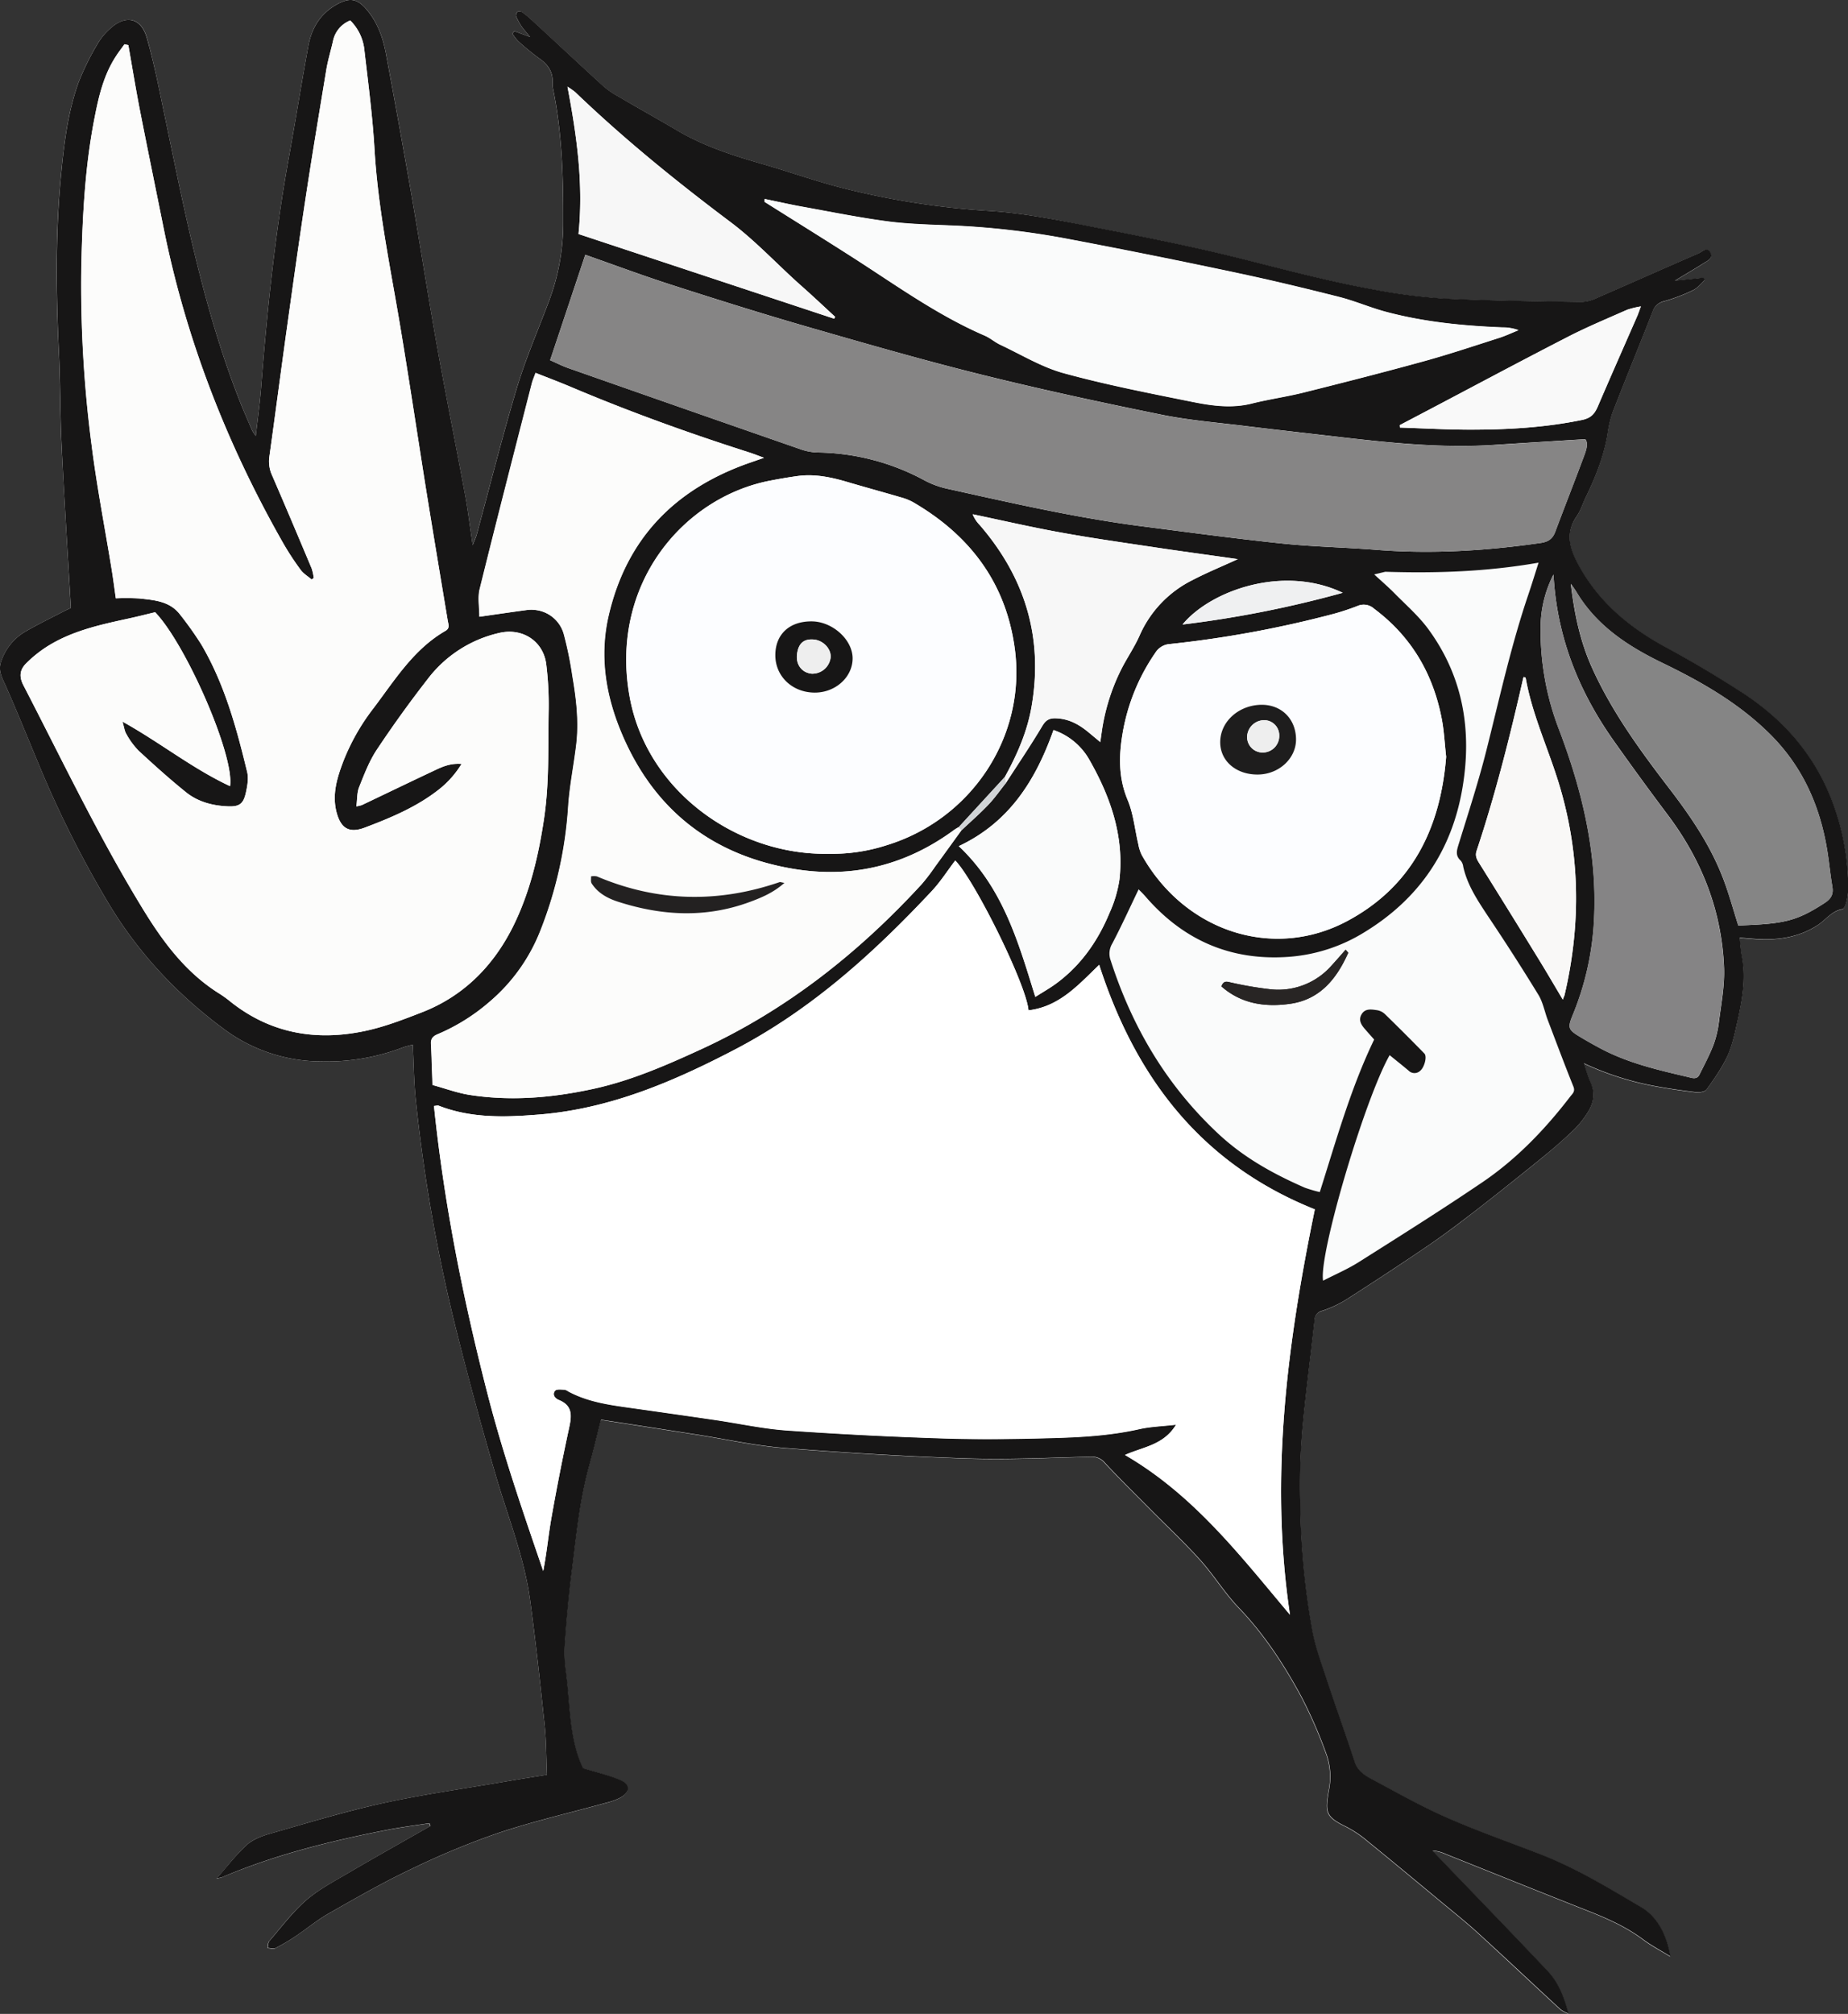
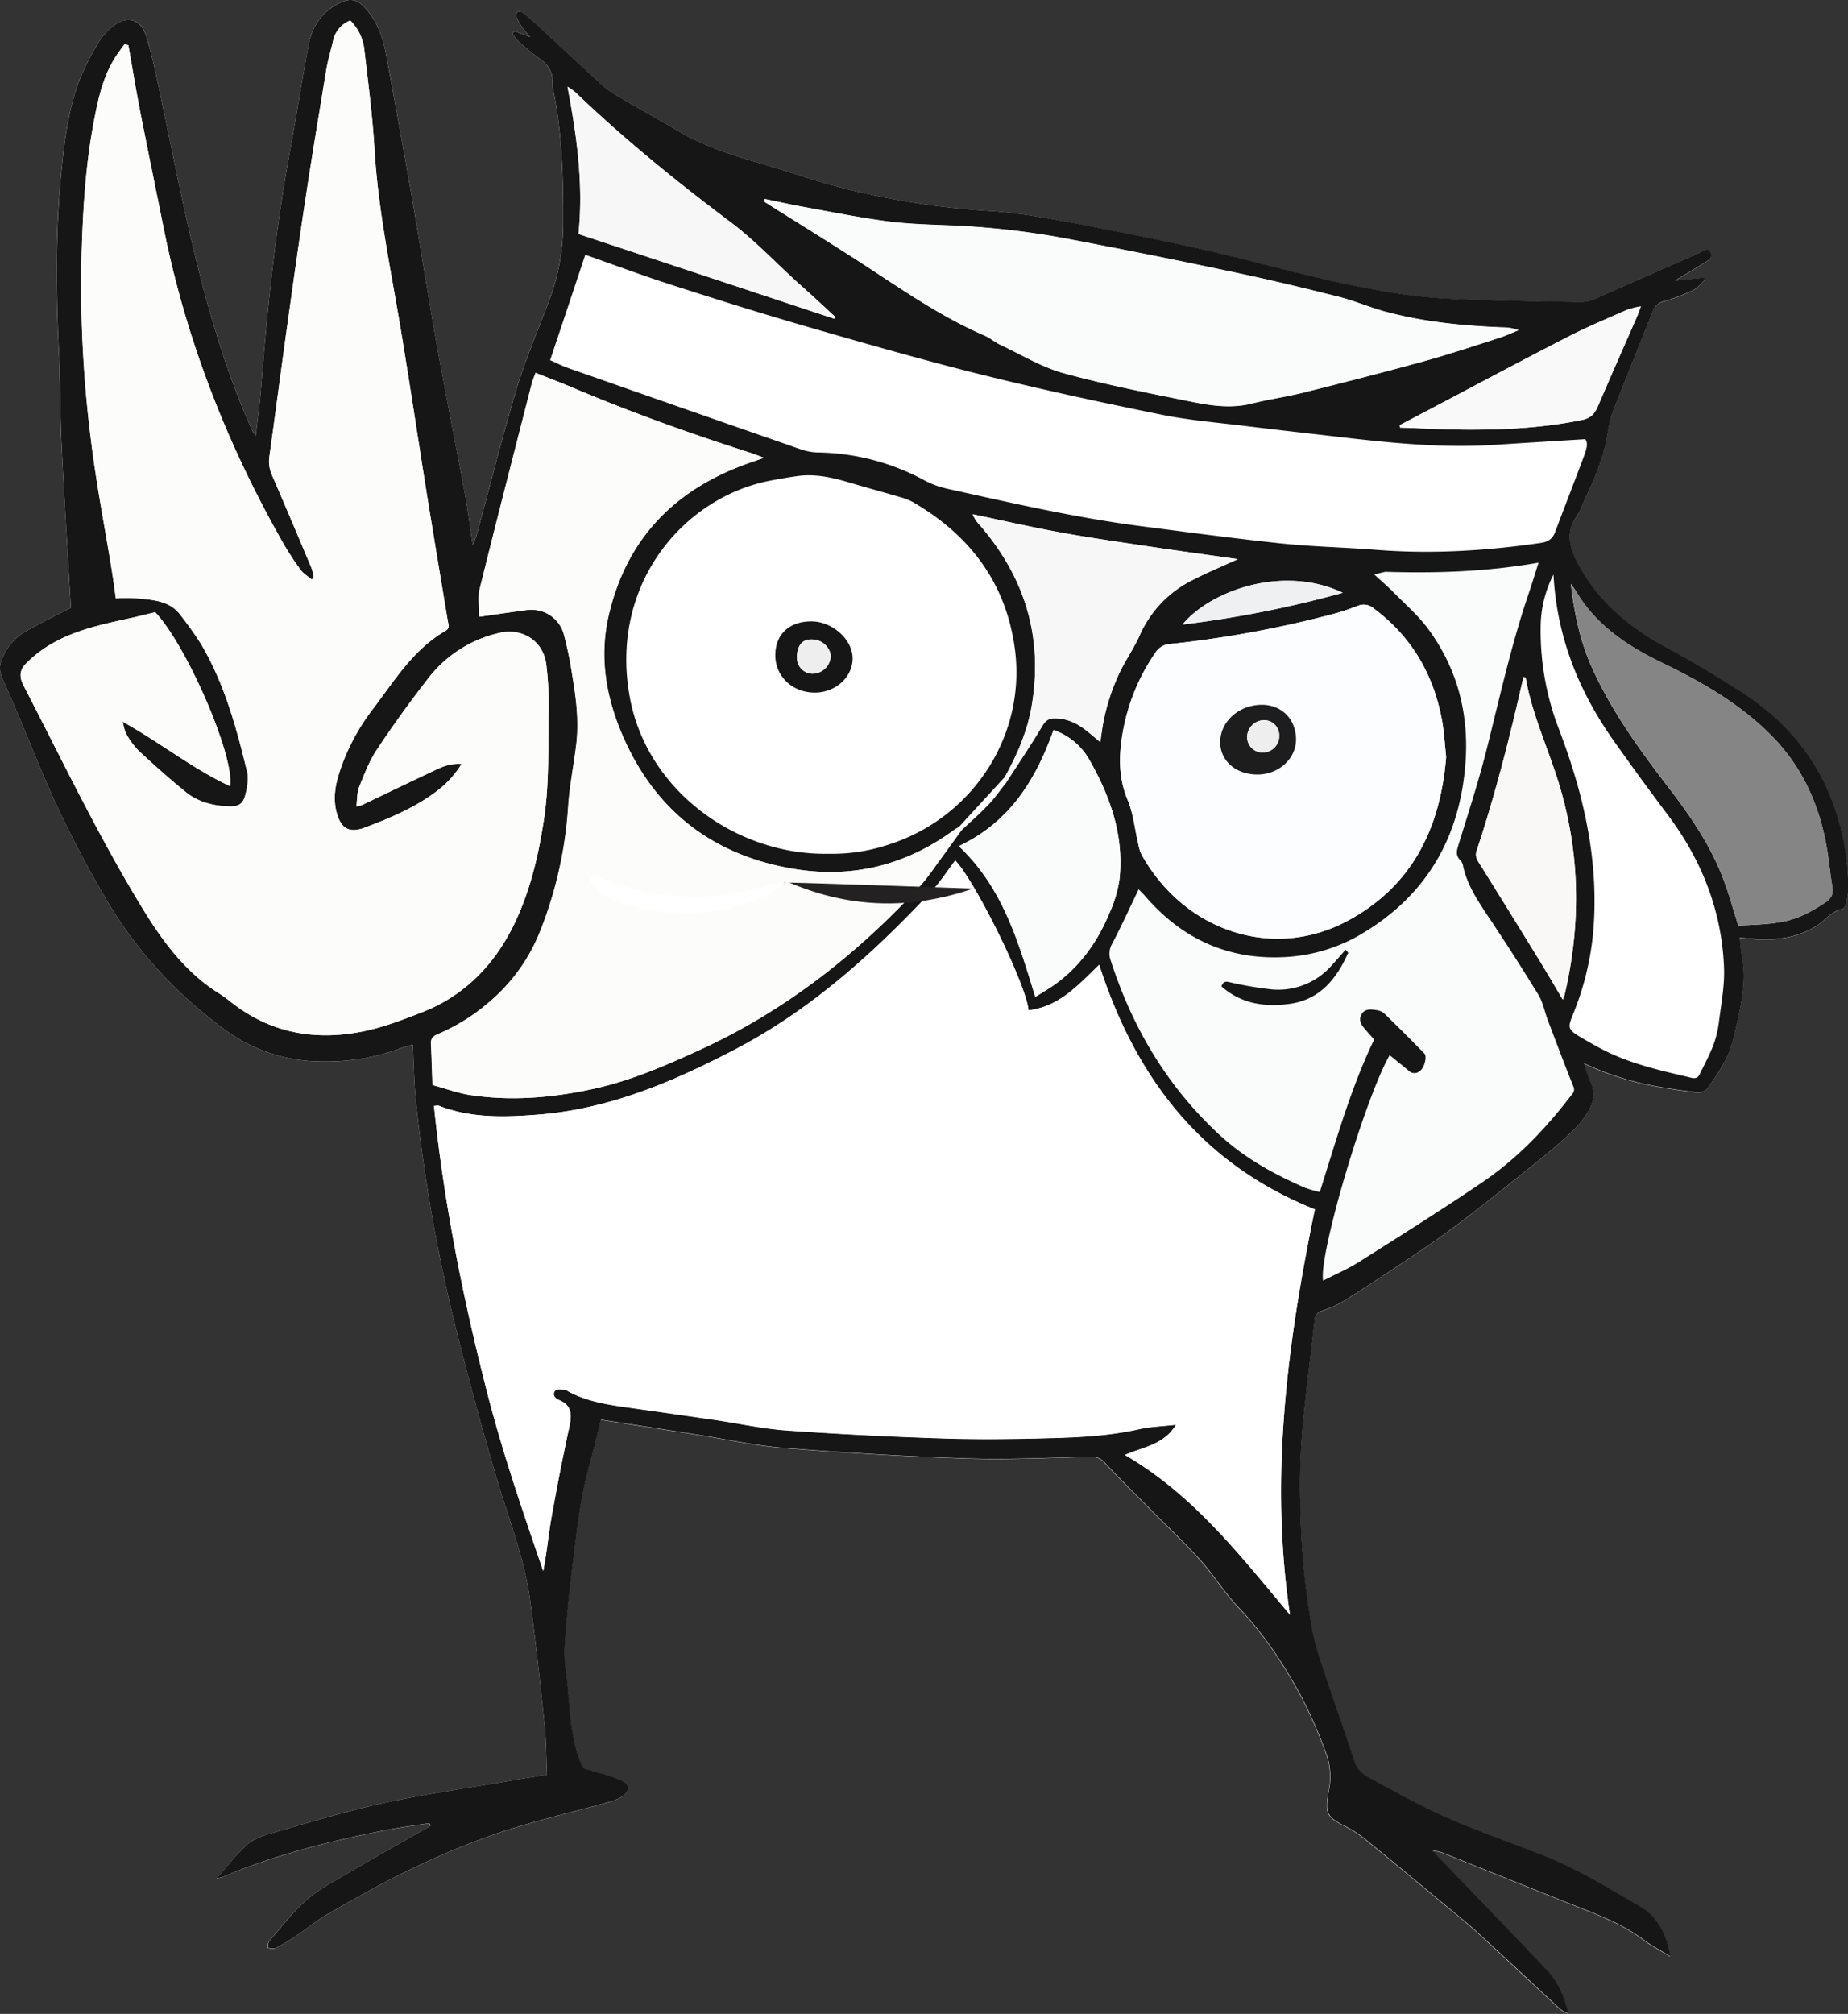
<svg xmlns="http://www.w3.org/2000/svg" viewBox="0 0 671.24 731.35">
  <rect x="0" y="0" width="671.24" height="731.35" fill="#333333" stroke="none" />
  <defs>
    <style>.cls-1{fill:#fff;}.cls-2{fill:#171616;}.cls-3{fill:#fcfcfb;}.cls-4{fill:#868585;}.cls-5{fill:#fafbfb;}.cls-6{fill:#fcfdff;}.cls-7{fill:#858485;}.cls-8{fill:#858585;}.cls-9{fill:#f7f7f7;}.cls-10{fill:#f9f8f7;}.cls-11{fill:#f9f9f9;}.cls-12{fill:#eff0f1;}.cls-13{fill:#d1d4d6;}.cls-14{fill:#232121;}.cls-15{fill:#282524;}.cls-16{fill:#1e1d1d;}.cls-17{fill:#eee;}</style>
  </defs>
  <title>2FInger-louAsset 12</title>
  <g id="Layer_2" data-name="Layer 2">
    <g id="Layer_1-2" data-name="Layer 1">
      <path class="cls-1" d="M78.65,682.14a9.11,9.11,0,0,0,1.83-.34c19.32-8.17,39.54-13.23,60.05-17.21,5.08-1,10.23-1.63,15.35-2.43l.37,1c-10.13,5.79-20.31,11.48-30.37,17.39-5.12,3-10.49,5.85-14.91,9.72-4.92,4.32-8.92,9.7-13.23,14.7-.5.57-.41,1.66-.59,2.51,1,0,2.15.43,2.92,0a72.36,72.36,0,0,0,7.29-4.32c4-2.7,7.83-5.85,12-8.25,9.7-5.51,19.39-11.09,29.45-15.87a287.81,287.81,0,0,1,32.09-13.34c12.91-4.31,26.25-7.37,39.39-11a22.46,22.46,0,0,0,4.85-1.76c3.69-2,3.81-4.85,0-6.49-4.1-1.76-8.54-2.74-13.45-4.25-5.18-10.74-4.6-23.4-6.3-35.63a46.64,46.64,0,0,1-.31-9.88c.58-8,1.24-16,2.26-23.94,1.75-13.56,2.91-27.22,6.61-40.47,1.55-5.56,2.86-11.18,4.25-16.65q17.42,2.7,34.88,5.41c10.54,1.64,21,4,31.64,4.85,22.11,1.74,44.27,3.07,66.43,3.8,14.92.5,29.89-.27,44.84-.61a6.11,6.11,0,0,1,5.22,2.18c5.35,5.77,11,11.28,16.51,16.87,6.09,6.15,12.43,12.07,18.21,18.5,4.94,5.48,8.83,11.94,13.93,17.25,9.15,9.53,16.28,20.43,22.52,31.89a168,168,0,0,1,9.41,21.56,24.61,24.61,0,0,1,.79,13c-1.36,7.85-1.2,9.47,6.31,13.11a40.94,40.94,0,0,1,7.79,5.25c8.92,7.23,17.74,14.58,26.58,21.91,4.48,3.72,9.05,7.35,13.35,11.27,10.1,9.22,20,18.61,30.11,27.89a13.22,13.22,0,0,0,2.93,1.57c-1.58-5.84-3.57-11.2-7.45-15.32-13-13.87-26.33-27.51-39.52-41.25-.84-.87-1.65-1.77-2.48-2.66a13.91,13.91,0,0,1,4.92,1.29c17.18,6.86,34.34,13.79,51.56,20.57,7,2.77,13.88,5.81,20,10.37,3,2.28,6.47,4.07,9.95,6.22-1.36-8.16-4.92-14.54-10.63-17.9-11.76-6.93-23.44-14.07-36.23-19.07-11.38-4.44-23-8.44-34.14-13.36-9.46-4.16-18.5-9.27-27.63-14.14-2.58-1.38-5-3-6.06-6.23-3.36-10.29-7-20.47-10.43-30.75-1.83-5.51-3.83-11-4.9-16.7A278,278,0,0,1,472.21,545a245.5,245.5,0,0,1,.71-25c1.19-13.47,3-26.88,4.47-40.33a3.6,3.6,0,0,1,2.86-3.61,40.21,40.21,0,0,0,8.9-4.19c10.19-6.53,20.33-13.15,30.32-20,6.22-4.26,12.22-8.87,18.18-13.5q11.54-9,22.86-18.24c3.77-3.08,7.45-6.3,11-9.67a34.67,34.67,0,0,0,5-6.21c2.25-3.46,3-7.16,1.14-11.17-1-2.19-1.61-4.57-2.4-6.86a105.86,105.86,0,0,0,24.92,8.1c5.22,1,10.5,1.76,15.78,2.39,1.27.15,3.28-.16,3.88-1,2.8-3.94,5.69-7.95,7.65-12.33,1.83-4.11,2.73-8.69,3.7-13.13,1.66-7.55,3-15.15,1.43-22.93-.41-2.1-.52-4.26-.8-6.72,1.87.15,3.38.29,4.9.4,8.32.64,16.28-.3,23.51-5,2.95-1.93,5.07-5.15,8.92-5.77.5-.08,1-1.16,1.22-1.87a21.63,21.63,0,0,0,.87-5.07,88.29,88.29,0,0,0-7.43-36.21c-6.74-15.21-17.57-26.78-31.33-35.66-8.83-5.71-17.89-11.11-27.14-16.1-13.32-7.18-24.53-16.38-31.91-29.85-3.23-5.91-5.16-11.65-.78-17.91,1.42-2,2.14-4.54,3.24-6.8,3.52-7.23,6.48-14.65,7.89-22.62a43.07,43.07,0,0,1,1.83-8.1c4.78-12.3,9.8-24.51,14.61-36.8a5.62,5.62,0,0,1,4.24-3.8,64.11,64.11,0,0,0,10.48-4c1.64-.79,2.87-2.43,4.28-3.68l-.55-.84-10.41,1.1c4.09-2.46,7.33-4.32,10.48-6.35,1.35-.88,3.6-1.8,2.49-3.85-1.26-2.32-3.08-.28-4.44.31-12.38,5.36-24.69,10.86-37.07,16.24a13.61,13.61,0,0,1-5.38,1.38c-16.69-.3-33.39-.46-50.05-1.28a202.54,202.54,0,0,1-25.67-3.32c-16.51-3-32.72-7.37-49-11.43-19.16-4.77-38.59-8.5-58-12.28C381,79.29,370.27,77.3,359.5,76.62a289.74,289.74,0,0,1-53.42-8.3c-9.86-2.51-19.48-5.95-29.26-8.77-10.72-3.09-21.29-6.5-31-12.22-7-4.15-14.15-8.13-21.19-12.25a30.8,30.8,0,0,1-5.39-3.66c-8.73-8-17.36-16-26-24a34.61,34.61,0,0,0-3.63-3A1.8,1.8,0,0,0,188,4.29a1.78,1.78,0,0,0-.56,1.6,21.25,21.25,0,0,0,2,3.68c.79,1.16,1.75,2.19,3.1,3.85l-5.74-2.11-.68.91a17.32,17.32,0,0,0,2,2.64,89.76,89.76,0,0,0,7.66,6.29c3.22,2.25,5.15,5,4.91,9a9.25,9.25,0,0,0,.23,2.34c3.29,16.14,3.7,32.48,3.63,48.88a80.24,80.24,0,0,1-5.22,28.13c-3.92,10.44-8.39,20.71-11.6,31.36-5.29,17.61-9.74,35.46-14.57,53.19-.29,1-.77,2-1.48,3.92-1-6.82-1.71-12.61-2.77-18.33-3.35-18.09-7-36.12-10.24-54.23S152.64,89.15,149.5,71q-4.49-25.8-9.31-51.53c-1.11-5.9-3.12-11.55-7.18-16.2-3.44-3.95-6.21-4.17-10.79-1.6-6,3.37-9.06,8.65-10.24,15.08-2.48,13.45-4.62,27-7.06,40.42C99.88,85,97,113,94.81,141.05c-.43,5.48-1.2,10.95-1.9,17.22a19.24,19.24,0,0,1-1.28-1.9c-1.44-3.32-2.92-6.61-4.25-10C74,112.75,67.2,77.39,59.84,42.16,57.85,32.63,56,23,53.35,13.69,51.25,6.37,45.64,5.24,40,10.42a22.5,22.5,0,0,0-4.52,5.42,97.87,97.87,0,0,0-6.88,13.88c-4.07,11.17-5.41,22.93-6.52,34.68-2,21.06-1.74,42.14-.72,63.24.55,11.32.42,22.67,1,34,1,19.63,2.22,39.24,3.37,59.15-.73.34-1.57.7-2.38,1.12-4.87,2.54-9.84,4.91-14.56,7.7A19.71,19.71,0,0,0,.46,240.13c-1.3,3.5.44,6.23,1.79,9.3,4.63,10.48,8.86,21.13,13.32,31.68A385.43,385.43,0,0,0,39,327.33C49.86,345.68,64,360.8,81,373.46a59.31,59.31,0,0,0,35.59,12,77.7,77.7,0,0,0,29.56-5c1.12-.44,2.32-.68,3.79-1.09.36,7,.39,13.59,1.09,20.13a600.77,600.77,0,0,0,14.81,84c4.54,17.81,9.29,35.58,14.5,53.21,4.37,14.75,10.14,29.14,12.22,44.48,2.05,15.11,3.69,30.28,5.28,45.44.61,5.89.57,11.84.84,17.88-5.56.9-11,1.75-16.37,2.68-14.53,2.5-29.16,4.54-43.55,7.71-13.75,3-27.27,7.17-40.83,11.05-3,.84-6.17,2.07-8.36,4.1-4,3.7-7.34,8.12-10.94,12.21l.23,0Z" />
      <path class="cls-2" d="M78.57,682.28c3.61-4.12,7-8.54,11-12.24,2.19-2,5.4-3.26,8.36-4.1,13.56-3.88,27.08-8,40.83-11.05,14.39-3.17,29-5.21,43.55-7.71,5.4-.93,10.81-1.78,16.37-2.68-.27-6-.23-12-.84-17.88-1.59-15.16-3.23-30.33-5.28-45.44-2.08-15.34-7.85-29.73-12.22-44.48-5.21-17.63-10-35.4-14.5-53.21a600.77,600.77,0,0,1-14.81-84c-.7-6.54-.73-13.16-1.09-20.13-1.47.41-2.67.65-3.79,1.09a77.7,77.7,0,0,1-29.56,5,59.31,59.31,0,0,1-35.59-12C64,360.8,49.86,345.68,39,327.33a385.43,385.43,0,0,1-23.44-46.22c-4.46-10.55-8.69-21.2-13.32-31.68-1.35-3.07-3.09-5.8-1.79-9.3A19.71,19.71,0,0,1,8.81,229.6c4.72-2.79,9.69-5.16,14.56-7.7.81-.42,1.65-.78,2.38-1.12-1.15-19.91-2.41-39.52-3.37-59.15-.56-11.32-.43-22.67-1-34-1-21.1-1.25-42.18.72-63.24,1.11-11.75,2.45-23.51,6.52-34.68a97.87,97.87,0,0,1,6.88-13.88A22.5,22.5,0,0,1,40,10.42c5.6-5.18,11.21-4,13.31,3.27C56,23,57.85,32.63,59.84,42.16,67.2,77.39,74,112.75,87.38,146.4c1.33,3.36,2.81,6.65,4.25,10a19.24,19.24,0,0,0,1.28,1.9c.7-6.27,1.47-11.74,1.9-17.22C97,113,99.88,85,104.92,57.19c2.44-13.46,4.58-27,7.06-40.42,1.18-6.43,4.26-11.71,10.24-15.08C126.8-.88,129.57-.66,133,3.29c4.06,4.65,6.07,10.3,7.18,16.2Q145,45.23,149.5,71c3.14,18.13,5.95,36.31,9.19,54.42s6.89,36.14,10.24,54.23c1.06,5.72,1.75,11.51,2.77,18.33.71-1.88,1.19-2.87,1.48-3.92,4.83-17.73,9.28-35.58,14.57-53.19,3.21-10.65,7.68-20.92,11.6-31.36a80.24,80.24,0,0,0,5.22-28.13c.07-16.4-.34-32.74-3.63-48.88a9.25,9.25,0,0,1-.23-2.34c.24-4.05-1.69-6.78-4.91-9a89.76,89.76,0,0,1-7.66-6.29,17.32,17.32,0,0,1-2-2.64l.68-.91,5.74,2.11c-1.35-1.66-2.31-2.69-3.1-3.85a21.25,21.25,0,0,1-2-3.68,1.78,1.78,0,0,1,.56-1.6,1.8,1.8,0,0,1,1.65.11,34.61,34.61,0,0,1,3.63,3c8.68,8,17.31,16.07,26,24a30.8,30.8,0,0,0,5.39,3.66c7,4.12,14.17,8.1,21.19,12.25,9.68,5.72,20.25,9.13,31,12.22,9.78,2.82,19.4,6.26,29.26,8.77a289.74,289.74,0,0,0,53.42,8.3c10.77.68,21.51,2.67,32.13,4.74,19.4,3.78,38.83,7.51,58,12.28,16.28,4.06,32.49,8.44,49,11.43a202.54,202.54,0,0,0,25.67,3.32c16.66.82,33.36,1,50.05,1.28a13.61,13.61,0,0,0,5.38-1.38c12.38-5.38,24.69-10.88,37.07-16.24,1.36-.59,3.18-2.63,4.44-.31,1.11,2.05-1.14,3-2.49,3.85-3.15,2-6.39,3.89-10.48,6.35l10.41-1.1.55.84c-1.41,1.25-2.64,2.89-4.28,3.68a64.11,64.11,0,0,1-10.48,4,5.62,5.62,0,0,0-4.24,3.8c-4.81,12.29-9.83,24.5-14.61,36.8a43.07,43.07,0,0,0-1.83,8.1c-1.41,8-4.37,15.39-7.89,22.62-1.1,2.26-1.82,4.77-3.24,6.8-4.38,6.26-2.45,12,.78,17.91,7.38,13.47,18.59,22.67,31.91,29.85,9.25,5,18.31,10.39,27.14,16.1,13.76,8.88,24.59,20.45,31.33,35.66a88.29,88.29,0,0,1,7.43,36.21,21.63,21.63,0,0,1-.87,5.07c-.18.71-.72,1.79-1.22,1.87-3.85.62-6,3.84-8.92,5.77-7.23,4.73-15.19,5.67-23.51,5-1.52-.11-3-.25-4.9-.4.28,2.46.39,4.62.8,6.72,1.53,7.78.23,15.38-1.43,22.93-1,4.44-1.87,9-3.7,13.13-2,4.38-4.85,8.39-7.65,12.33-.6.85-2.61,1.16-3.88,1-5.28-.63-10.56-1.39-15.78-2.39a105.86,105.86,0,0,1-24.92-8.1c.79,2.29,1.39,4.67,2.4,6.86,1.84,4,1.11,7.71-1.14,11.17a34.67,34.67,0,0,1-5,6.21c-3.52,3.37-7.2,6.59-11,9.67q-11.34,9.24-22.86,18.24c-6,4.63-12,9.24-18.18,13.5-10,6.84-20.13,13.46-30.32,20a40.21,40.21,0,0,1-8.9,4.19,3.6,3.6,0,0,0-2.86,3.61c-1.46,13.45-3.28,26.86-4.47,40.33a245.5,245.5,0,0,0-.71,25,278,278,0,0,0,4.43,47.41c1.07,5.68,3.07,11.19,4.9,16.7,3.4,10.28,7.07,20.46,10.43,30.75,1,3.2,3.48,4.85,6.06,6.23,9.13,4.87,18.17,10,27.63,14.14,11.17,4.92,22.76,8.92,34.14,13.36,12.79,5,24.47,12.14,36.23,19.07,5.71,3.36,9.27,9.74,10.63,17.9-3.48-2.15-6.9-3.94-9.95-6.22-6.13-4.56-13-7.6-20-10.37-17.22-6.78-34.38-13.71-51.56-20.57a13.91,13.91,0,0,0-4.92-1.29c.83.89,1.64,1.79,2.48,2.66,13.19,13.74,26.48,27.38,39.52,41.25,3.88,4.12,5.87,9.48,7.45,15.32a13.22,13.22,0,0,1-2.93-1.57c-10.06-9.28-20-18.67-30.11-27.89-4.3-3.92-8.87-7.55-13.35-11.27-8.84-7.33-17.66-14.68-26.58-21.91a40.94,40.94,0,0,0-7.79-5.25c-7.51-3.64-7.67-5.26-6.31-13.11a24.61,24.61,0,0,0-.79-13,168,168,0,0,0-9.41-21.56c-6.24-11.46-13.37-22.36-22.52-31.89-5.1-5.31-9-11.77-13.93-17.25-5.78-6.43-12.12-12.35-18.21-18.5-5.53-5.59-11.16-11.1-16.51-16.87a6.11,6.11,0,0,0-5.22-2.18c-14.95.34-29.92,1.11-44.84.61-22.16-.73-44.32-2.06-66.43-3.8-10.61-.84-21.1-3.21-31.64-4.85q-17.44-2.73-34.88-5.41c-1.39,5.47-2.7,11.09-4.25,16.65-3.7,13.25-4.86,26.91-6.61,40.47-1,8-1.68,16-2.26,23.94a46.64,46.64,0,0,0,.31,9.88c1.7,12.23,1.12,24.89,6.3,35.63,4.91,1.51,9.35,2.49,13.45,4.25,3.83,1.64,3.71,4.46,0,6.49a22.46,22.46,0,0,1-4.85,1.76c-13.14,3.64-26.48,6.7-39.39,11a287.81,287.81,0,0,0-32.09,13.34c-10.06,4.78-19.75,10.36-29.45,15.87-4.21,2.4-8,5.55-12,8.25a72.36,72.36,0,0,1-7.29,4.32c-.77.39-1.94,0-2.92,0,.18-.85.09-1.94.59-2.51,4.31-5,8.31-10.38,13.23-14.7,4.42-3.87,9.79-6.72,14.91-9.72,10.06-5.91,20.24-11.6,30.37-17.39l-.37-1c-5.12.8-10.27,1.44-15.35,2.43-20.51,4-40.73,9-60,17.21a9.11,9.11,0,0,1-1.83.34ZM365,282.13l-16.8,18.28c-.53.33-1.09.61-1.59,1-17.48,12.85-37,17.7-58.34,14.13-29.35-4.91-50.35-21.14-62.13-48.51-5.94-13.78-8.51-28.3-5.06-43.33,6.48-28.22,24.19-46.16,51.13-55.59l5.32-1.85c-2.44-.89-3.86-1.47-5.32-1.94-22-7-43.65-14.84-64.89-23.83-4.13-1.75-8.34-3.33-12.74-5.07-.59,1.61-1,2.6-1.31,3.64-6.38,25-12.83,49.91-19,74.92-.75,3-.1,6.45-.1,10,6.06-.87,11.64-1.69,17.22-2.44a11.71,11.71,0,0,1,3.24,0,12.1,12.1,0,0,1,10.32,9.17,133.21,133.21,0,0,1,3,14.75c1.39,8.24,2.4,16.54,1.42,24.9-.88,7.49-2.43,14.92-2.93,22.43a147.85,147.85,0,0,1-10.17,45.35,65,65,0,0,1-18.5,25.76,71.06,71.06,0,0,1-18.74,11.68c-1.72.72-2.52,1.6-2.43,3.45.22,5,.37,10,.55,15,4.8,1.31,9.1,2.93,13.55,3.61,15.1,2.32,30.08,1,44.95-2.23,13.74-3,26.54-8.61,39.22-14.44,30.88-14.23,57-34.91,79.9-59.82a72.4,72.4,0,0,0,4.87-6.37c3.22-4.4,6.41-8.83,9.61-13.25,3.28-3.09,6.68-6.05,9.78-9.31,2.34-2.45,4.28-5.27,6.4-7.92,4.41-6.85,9-13.6,13.15-20.59,1.32-2.21,2.58-2.95,5.1-2.84,4.7.2,8.4,2.3,11.85,5.17l4.15,3.45c.22-1.57.34-2.47.47-3.37a74.1,74.1,0,0,1,7.26-23.3c2.08-4.05,4.69-7.85,6.53-12A40.76,40.76,0,0,1,433,210.72c5.24-2.73,10.73-5,16.6-7.67-11.11-1.58-21.81-3-32.5-4.64-10.87-1.62-21.75-3.19-32.56-5.17-10.46-1.91-20.83-4.31-31.25-6.49a11.72,11.72,0,0,0,2.55,3.9c16.5,19.11,23.2,41,18.81,66.09C373.05,265.85,369.39,274.12,365,282.13ZM477.58,439.18c-41.37-16.54-65.15-48-78.33-88.8-7.58,7.29-14.44,15.18-25.68,16.52-.7-9.16-19.42-47-26.6-54.41-2.83,3.71-5.36,7.71-8.54,11.11-21.18,22.62-44,43.24-71.77,57.68-22.26,11.59-45.16,21.35-70.55,23.44-12.41,1-24.84,1.48-36.8-3.2-.36-.14-.85.05-1.68.12,3.66,35.53,10.64,70.28,19.49,104.69C182.7,528,190,549.19,197.33,570.44c1.28-6.52,1.84-13,3-19.41q2.87-16.23,6.36-32.36c1-4.45,1.47-8.23-3.75-10.33-1.33-.53-2.47-2-1.26-3.38.55-.64,2.22-.36,3.38-.36a3.25,3.25,0,0,1,1.28.58c6.9,3.76,14.5,4.88,22.13,5.95q15.63,2.21,31.24,4.47c8.7,1.27,17.35,3.19,26.1,3.81q28.25,2,56.56,2.88c12.9.42,25.83.26,38.73-.09,11-.3,22-.84,32.8-3.28,4-.91,8.24-1,13.3-1.6-4.51,7.49-12,8.08-18.54,11,25.07,14.62,42,36.74,59.9,58C461.1,536.6,467.58,487.78,477.58,439.18ZM46.62,16.39l-1.42-.32C44.12,17.57,43,19,42,20.6c-4.25,6.61-6.06,14.1-7.56,21.68C30.93,59.79,30,77.55,29.55,95.34a446.82,446.82,0,0,0,3.72,66.42c1.91,15.12,4.85,30.11,7.29,45.16.57,3.51,1,7,1.5,10.37a83.44,83.44,0,0,1,8.58.05c5.45.6,11.11,1,14.82,5.94A125.16,125.16,0,0,1,73.08,234c8.48,14.39,12.81,30.33,16.69,46.39.56,2.31.06,5-.47,7.42-.91,4.19-2.43,5.2-6.61,5-5.46-.24-10.7-1.62-15-5-6-4.81-11.74-10-17.39-15.22a28,28,0,0,1-4.44-6.06c-.65-1.06-.78-2.44-1.39-4.49,13.82,7.69,25.43,17.08,39.06,23.44,1.72-11-16-51.54-27.2-63.16-3.45.82-6.92,1.72-10.43,2.46C35.78,227,25.66,229.28,16.78,235a45.12,45.12,0,0,0-7.25,5.91c-2.28,2.24-2.72,4.69-1,8,14.16,27.35,27.4,55.17,43.55,81.47,7.42,12.09,15.72,23.15,28,30.7a42.68,42.68,0,0,1,3.8,2.8c14.45,11.42,30.91,14.24,48.51,10.56,7.15-1.49,14.1-4.18,20.94-6.84,15.23-5.93,26-17,33.13-31.34,6.08-12.31,9.25-25.85,11.21-39.29,1.9-13,1.38-26.36,1.64-39.57a120.88,120.88,0,0,0-.87-16c-1-8.57-8.68-13.51-17.08-11.55a45.18,45.18,0,0,0-26,16.75q-9.69,12.47-18.47,25.64c-2.75,4.13-4.57,8.94-6.43,13.59-.81,2-.67,4.47-1,7a12.93,12.93,0,0,0,2-.47c8.78-4.18,17.54-8.42,26.34-12.56,2.86-1.35,5.79-2.7,9.85-2.37a34.78,34.78,0,0,1-8,9.1c-8.12,6.45-17.52,10.4-27.08,14-5.6,2.13-8.65.43-10.24-5.27-1.8-6.46,0-12.46,2.23-18.39a77.67,77.67,0,0,1,11.1-19.66c7.76-10.25,14.56-21.43,26.16-28.12,1.68-1,1.06-2.31.82-3.7-2.76-16.59-5.54-33.18-8.21-49.79-3-18.94-5.85-37.92-9-56.83-3.57-21.4-8.08-42.64-9.38-64.4-.71-12.07-2.29-24.09-3.68-36.11a17.59,17.59,0,0,0-5.14-10.83A10.19,10.19,0,0,0,121,14.77c-.78,3.52-1.87,7-2.46,10.55C116,40.67,113.42,56,111.08,71.43c-2.44,16-4.69,32.06-6.92,48.1C102,135,100,150.4,97.84,165.82a12.06,12.06,0,0,0,1,6.79c4.87,11.24,9.63,22.52,14.37,33.8a18.86,18.86,0,0,1,.76,3.46l-.77.55c-1.37-1.16-3-2.11-4-3.51a99.89,99.89,0,0,1-6.44-9.86C82.41,161.26,67.6,123.36,59.46,82.94c-2.88-14.33-5.84-28.65-8.65-43C49.28,32.12,48,24.24,46.62,16.39Zm153.2,114.42c2.1.92,4.33,2.07,6.67,2.89q42,14.75,84.12,29.39a20.59,20.59,0,0,0,6.43,1.23,83.63,83.63,0,0,1,38.87,10.19,32.21,32.21,0,0,0,7.9,2.92c23.47,5.19,46.91,10.59,70.78,13.67,17,2.19,34,4.49,51,6.27,11.41,1.19,22.93,1.4,34.37,2.31,20,1.58,39.92.36,59.75-2.53,2.65-.39,4.24-1.47,5.18-4,3.46-9.25,7.09-18.45,10.53-27.71.79-2.13,1.54-4.45.41-5.95-11.47.71-22.28,1.37-33.09,2.07-18.29,1.18-36.45-.58-54.58-2.68-11.87-1.38-23.74-2.7-35.59-4.15-10.3-1.27-20.69-2.1-30.83-4.17-21.85-4.44-43.67-9.15-65.31-14.53-21.19-5.26-42.2-11.32-63.19-17.37-16.45-4.75-32.79-9.89-49.09-15.14-10.73-3.45-21.3-7.4-31.56-11ZM301,310.05a64.14,64.14,0,0,0,21.1-3.12c30.82-9.44,50.73-39.5,46.53-71.21-3.17-24-16.35-41.38-37-53.37a19.82,19.82,0,0,0-4.36-1.73c-6.47-1.9-13-3.67-19.44-5.58-5.92-1.75-11.89-3-18.09-2.17-3.42.47-6.82,1.06-10.21,1.72-31.53,6.21-58.25,37.86-50.78,78.6C235,287.37,267.8,310.71,301,310.05Zm224.26-35.29c-.54-4.84-.74-9.1-1.51-13.25-3.09-16.58-11-30.26-24.67-40.46a5.57,5.57,0,0,0-6-1,86.66,86.66,0,0,1-8.47,2.82,394,394,0,0,1-59.6,11,6.73,6.73,0,0,0-5.34,3.13,72.76,72.76,0,0,0-11.95,29.46c-1.37,8.13-1.48,16.09,1.86,24.06,2.09,5,2.59,10.62,3.85,15.95a15.23,15.23,0,0,0,1.26,4c15.52,27.73,47.66,38.39,74.66,24C513.26,321.69,523.25,300.27,525.28,274.76ZM277.74,72.26c0,.35,0,.71-.05,1.07,10.74,6.76,21.53,13.45,32.22,20.3,15.59,10,30.62,20.89,47.75,28.28,2,.86,3.7,2.4,5.68,3.33,7.63,3.58,15,8.12,23.06,10.32,15.39,4.22,31.12,7.27,46.79,10.43,7.06,1.42,14.23,2.41,21.51.58,6.22-1.56,12.62-2.44,18.85-4,14.58-3.65,29.15-7.37,43.64-11.36,9.2-2.54,18.27-5.58,27.36-8.48,2.38-.76,4.65-1.85,7-2.79a16.91,16.91,0,0,0-5.92-1c-14.3-.57-28.5-2-42.36-5.69-5.71-1.54-11.19-3.93-16.92-5.38-12.3-3.11-24.65-6.09-37.06-8.71Q419.14,92.76,388.88,87a292.09,292.09,0,0,0-41.59-5c-8.15-.36-16.34-.45-24.4-1.5-10.71-1.4-21.33-3.57-32-5.49C286.51,74.15,282.14,73.16,277.74,72.26ZM564.27,208.64A42.24,42.24,0,0,0,559.6,228a99.33,99.33,0,0,0,6.51,36.44c9,23.56,14.7,47.73,12.64,73.32a104.13,104.13,0,0,1-7.55,31c-1.73,4.28-1.66,5.13,2.39,7.57,2.69,1.62,5.43,3.18,8.21,4.64,9.85,5.16,20.59,7.63,31.31,10.13,1.42.33,3.21,1.11,4.18-.85,1.73-3.49,3.58-6.95,5-10.58a37.56,37.56,0,0,0,2.09-8.7c.82-6.53,2.1-13.13,1.83-19.65-.83-20.56-8.06-38.93-20.41-55.37q-9.64-12.83-18.93-25.92C573.85,251.88,565.54,232,564.27,208.64Zm67.12,127.45c16.54-.58,21.06-1.47,31.42-8.22,2.26-1.47,3.22-3.13,2.74-5.86-.74-4.33-1.15-8.73-1.84-13.07-2.62-16.26-9-30.66-20.87-42.4-11.32-11.23-24.94-19-39.13-25.85-12.47-6.05-23.83-13.48-31.15-25.77-.6-1-1.3-1.94-2-2.9,1.25,10.6,3.33,20.82,7.72,30.52,7.19,15.91,17.37,29.87,27.89,43.6,7.68,10,14.81,20.37,19.43,32.18C627.86,324,629.42,329.93,631.39,336.09Zm-248.73-71c-6.52,18.4-16.14,33.58-34.39,42.18,16.08,15.14,21.64,34.88,27.8,54.75,2.48-1.57,4.93-3,7.2-4.59,9.2-6.64,15.47-15.59,19.76-25.94a45.53,45.53,0,0,0,3.59-12.11c1.74-15.82-3.31-30.12-11-43.59A23.74,23.74,0,0,0,382.66,265.11ZM303,115.74l.32-.7c-4-3.7-8-7.46-12.08-11.08-8.71-7.69-16.54-16.28-25.92-23.33-19.61-14.73-38.69-30.17-56.41-47.2a26.37,26.37,0,0,0-2.8-1.95c3.44,18,5.87,35.38,4,53.49ZM567.65,363c.39-1,.58-1.41.67-1.8,6-25.8,5.65-51.4-2.15-76.84-3.91-12.75-9.66-24.91-12-38.14,0-.17-.43-.27-.65-.4a1.86,1.86,0,0,0-.24.43c-4.81,21.13-10.08,42.14-16.94,62.72-.56,1.69-.06,2.88.84,4.32q11.27,18,22.33,36.06C562.19,353.75,564.76,358.18,567.65,363ZM508.44,154.38l.08.9c8.58.27,17.16.77,25.74.76,13.53,0,27-.78,40.33-3.52,3.4-.69,4.66-2.3,5.83-5,4.71-11,9.54-21.88,14.32-32.81.34-.8.61-1.62,1.29-3.43a32.52,32.52,0,0,0-5,1.22c-7.18,3.18-14.44,6.19-21.41,9.77-16.77,8.61-33.39,17.5-50.06,26.28Zm-20.72,60.89c-21.77-10.34-48.17-.69-58.19,11.52A395.11,395.11,0,0,0,487.72,215.27Z" />
      <path class="cls-2" d="M78.65,682.14l.16.07-.24,0S78.65,682.14,78.65,682.14Z" />
      <path class="cls-1" d="M477.58,439.18c-10,48.6-16.48,97.42-9.05,147.24-17.94-21.31-34.83-43.43-59.9-58,6.57-3,14-3.56,18.54-11-5.06.58-9.27.69-13.3,1.6-10.81,2.44-21.81,3-32.8,3.28-12.9.35-25.83.51-38.73.09q-28.3-.91-56.56-2.88c-8.75-.62-17.4-2.54-26.1-3.81q-15.62-2.28-31.24-4.47c-7.63-1.07-15.23-2.19-22.13-5.95a3.25,3.25,0,0,0-1.28-.58c-1.16,0-2.83-.28-3.38.36-1.21,1.38-.07,2.85,1.26,3.38,5.22,2.1,4.71,5.88,3.75,10.33q-3.49,16.13-6.36,32.36c-1.13,6.39-1.69,12.89-3,19.41C190,549.19,182.7,528,177.12,506.33c-8.85-34.41-15.83-69.16-19.49-104.69.83-.07,1.32-.26,1.68-.12,12,4.68,24.39,4.22,36.8,3.2,25.39-2.09,48.29-11.85,70.55-23.44,27.77-14.44,50.59-35.06,71.77-57.68,3.18-3.4,5.71-7.4,8.54-11.11,7.18,7.39,25.9,45.25,26.6,54.41,11.24-1.34,18.1-9.23,25.68-16.52C412.43,391.19,436.21,422.64,477.58,439.18Z" />
      <path class="cls-3" d="M46.62,16.39C48,24.24,49.28,32.12,50.81,40c2.81,14.34,5.77,28.66,8.65,43,8.14,40.42,22.95,78.32,43.3,114.11a99.89,99.89,0,0,0,6.44,9.86c1,1.4,2.68,2.35,4,3.51l.77-.55a18.86,18.86,0,0,0-.76-3.46c-4.74-11.28-9.5-22.56-14.37-33.8a12.06,12.06,0,0,1-1-6.79C100,150.4,102,135,104.16,119.53c2.23-16,4.48-32.09,6.92-48.1C113.42,56,116,40.67,118.51,25.32c.59-3.56,1.68-7,2.46-10.55a10.19,10.19,0,0,1,6.24-7.34,17.59,17.59,0,0,1,5.14,10.83c1.39,12,3,24,3.68,36.11,1.3,21.76,5.81,43,9.38,64.4,3.16,18.91,6,37.89,9,56.83,2.67,16.61,5.45,33.2,8.21,49.79.24,1.39.86,2.73-.82,3.7-11.6,6.69-18.4,17.87-26.16,28.12a77.67,77.67,0,0,0-11.1,19.66c-2.21,5.93-4,11.93-2.23,18.39,1.59,5.7,4.64,7.4,10.24,5.27,9.56-3.63,19-7.58,27.08-14a34.78,34.78,0,0,0,8-9.1c-4.06-.33-7,1-9.85,2.37-8.8,4.14-17.56,8.38-26.34,12.56a12.93,12.93,0,0,1-2,.47c.33-2.57.19-5,1-7,1.86-4.65,3.68-9.46,6.43-13.59q8.74-13.16,18.47-25.64a45.18,45.18,0,0,1,26-16.75c8.4-2,16.12,3,17.08,11.55a120.88,120.88,0,0,1,.87,16c-.26,13.21.26,26.57-1.64,39.57-2,13.44-5.13,27-11.21,39.29-7.09,14.34-17.9,25.41-33.13,31.34-6.84,2.66-13.79,5.35-20.94,6.84-17.6,3.68-34.06.86-48.51-10.56a42.68,42.68,0,0,0-3.8-2.8c-12.29-7.55-20.59-18.61-28-30.7C35.91,304,22.67,276.21,8.51,248.86c-1.7-3.27-1.26-5.72,1-8A45.12,45.12,0,0,1,16.78,235c8.88-5.71,19-8,29.16-10.19,3.51-.74,7-1.64,10.43-2.46C67.6,234,85.29,274.5,83.57,285.5c-13.63-6.36-25.24-15.75-39.06-23.44.61,2.05.74,3.43,1.39,4.49a28,28,0,0,0,4.44,6.06C56,277.84,61.72,283,67.73,287.83c4.26,3.41,9.5,4.79,15,5,4.18.18,5.7-.83,6.61-5,.53-2.41,1-5.11.47-7.42-3.88-16.06-8.21-32-16.69-46.39a125.16,125.16,0,0,0-7.62-10.75c-3.71-5-9.37-5.34-14.82-5.94a83.44,83.44,0,0,0-8.58-.05c-.48-3.33-.93-6.86-1.5-10.37-2.44-15-5.38-30-7.29-45.16a446.82,446.82,0,0,1-3.72-66.42c.41-17.79,1.38-35.55,4.86-53.06C35.91,34.7,37.72,27.21,42,20.6c1-1.56,2.15-3,3.23-4.53Z" />
      <path class="cls-3" d="M349.16,301.51c-3.2,4.42-6.39,8.85-9.61,13.25a72.4,72.4,0,0,1-4.87,6.37c-22.91,24.91-49,45.59-79.9,59.82-12.68,5.83-25.48,11.43-39.22,14.44-14.87,3.27-29.85,4.55-44.95,2.23-4.45-.68-8.75-2.3-13.55-3.61-.18-5-.33-10-.55-15-.09-1.85.71-2.73,2.43-3.45a71.06,71.06,0,0,0,18.74-11.68,65,65,0,0,0,18.5-25.76,147.85,147.85,0,0,0,10.17-45.35c.5-7.51,2.05-14.94,2.93-22.43,1-8.36,0-16.66-1.42-24.9a133.21,133.21,0,0,0-3-14.75,12.1,12.1,0,0,0-10.32-9.17,11.71,11.71,0,0,0-3.24,0c-5.58.75-11.16,1.57-17.22,2.44,0-3.53-.65-6.93.1-10,6.18-25,12.63-50,19-74.92.27-1,.72-2,1.31-3.64,4.4,1.74,8.61,3.32,12.74,5.07,21.24,9,42.92,16.8,64.89,23.83,1.46.47,2.88,1,5.32,1.94l-5.32,1.85c-26.94,9.43-44.65,27.37-51.13,55.59-3.45,15-.88,29.55,5.06,43.33,11.78,27.37,32.78,43.6,62.13,48.51,21.31,3.57,40.86-1.28,58.34-14.13.5-.37,1.06-.65,1.59-1Zm-64.25,19.12c-1.11-.2-1.46-.37-1.71-.29-22.4,7.7-44.53,7.22-66.4-2.07a5.58,5.58,0,0,0-2.12,0c.06.86-.18,1.91.22,2.54,2.22,3.49,5.73,5.4,9.46,6.62,15.93,5.19,32,6.05,47.92.15C276.6,326,281,324.19,284.91,320.63Z" />
-       <path class="cls-4" d="M199.82,130.81,212.6,92.56c10.26,3.59,20.83,7.54,31.56,11,16.3,5.25,32.64,10.39,49.09,15.14,21,6,42,12.11,63.19,17.37,21.64,5.38,43.46,10.09,65.31,14.53,10.14,2.07,20.53,2.9,30.83,4.17,11.85,1.45,23.72,2.77,35.59,4.15,18.13,2.1,36.29,3.86,54.58,2.68,10.81-.7,21.62-1.36,33.09-2.07,1.13,1.5.38,3.82-.41,5.95-3.44,9.26-7.07,18.46-10.53,27.71-.94,2.5-2.53,3.58-5.18,4C539.89,200,520,201.26,500,199.68c-11.44-.91-23-1.12-34.37-2.31-17-1.78-34-4.08-51-6.27-23.87-3.08-47.31-8.48-70.78-13.67a32.21,32.21,0,0,1-7.9-2.92A83.63,83.63,0,0,0,297,164.32a20.59,20.59,0,0,1-6.43-1.23q-42.09-14.62-84.12-29.39C204.15,132.88,201.92,131.73,199.82,130.81Z" />
      <path class="cls-5" d="M503.17,207.64c18.4.58,36.75,0,55.68-3.31-1.39,4.36-2.5,8-3.73,11.63-6.27,18.48-10.43,37.51-15.19,56.4-2.87,11.41-6.53,22.63-10,33.88-.71,2.33-1.53,4.37.68,6.34a4.18,4.18,0,0,1,.87,2.14c1.5,6.76,5.26,12.33,9,18q9.45,14.07,18.31,28.55c1.67,2.75,2.26,6.14,3.42,9.21,3.06,8.05,6.08,16.12,9.29,24.11.75,1.84-.38,2.61-1.18,3.67-9.16,11.93-19.53,22.72-32,31.16-14.69,9.95-29.73,19.4-44.74,28.89-4.08,2.58-8.58,4.5-13,6.77-1.65-9.37,15.09-65.89,24.17-81.9,2.32,1.89,4.64,3.72,6.89,5.62a3,3,0,0,0,4.22.05c1.56-1.3,2.55-5.2,1.51-6.26q-7.08-7.26-14.35-14.34a5.42,5.42,0,0,0-2.91-1.41c-2-.28-4.25-.69-5.53,1.48s-.11,3.91,1.32,5.52c1,1.17,2.07,2.35,3.23,3.67-8.5,17.63-13.72,36.39-19.75,55.39a47.51,47.51,0,0,1-5.44-1.59c-11.42-5-22.11-10.88-31.39-19.55-18.79-17.54-31.3-38.72-39.13-63a7.08,7.08,0,0,1,.6-6.14c3.34-6.36,6.31-12.91,9.56-19.66.61.64,1.56,1.53,2.41,2.51,13.77,16,31.14,23.55,52.2,22a60.53,60.53,0,0,0,27.51-9c19.81-12.12,31.73-29.68,35.54-52.57,3.45-20.72.19-40.18-12.41-57.39-3.49-4.77-8.08-8.75-12.26-13-2.38-2.41-4.95-4.62-7.44-6.91ZM489.71,346c-.31-.37-.63-.74-.95-1.1-1.73,1.95-3.43,3.93-5.2,5.85a25.72,25.72,0,0,1-22,8.52,129.57,129.57,0,0,1-14.31-2.43c-1.41-.27-2.72-1-3.61,1.36,7.2,6.36,15.87,7.61,24.92,6.33C479.49,363,485.53,355.37,489.71,346Z" />
-       <path class="cls-6" d="M301,310.05c-33.22.66-66-22.68-72.29-56.86-7.47-40.74,19.25-72.39,50.78-78.6,3.39-.66,6.79-1.25,10.21-1.72,6.2-.84,12.17.42,18.09,2.17,6.46,1.91,13,3.68,19.44,5.58a19.82,19.82,0,0,1,4.36,1.73c20.69,12,33.87,29.41,37,53.37,4.2,31.71-15.71,61.77-46.53,71.21A64.14,64.14,0,0,1,301,310.05Zm-5.16-58.53c7.58,0,13.82-5.56,13.83-12.43s-7.35-13.43-14.94-13.44c-8,0-13.07,4.67-13.13,12.16C281.55,245.54,287.7,251.46,295.86,251.52Z" />
      <path class="cls-6" d="M525.28,274.76c-2,25.51-12,46.93-35.9,59.71-27,14.44-59.14,3.78-74.66-24a15.23,15.23,0,0,1-1.26-4c-1.26-5.33-1.76-11-3.85-15.95-3.34-8-3.23-15.93-1.86-24.06a72.76,72.76,0,0,1,11.95-29.46,6.73,6.73,0,0,1,5.34-3.13,394,394,0,0,0,59.6-11,86.66,86.66,0,0,0,8.47-2.82,5.57,5.57,0,0,1,6,1c13.67,10.2,21.58,23.88,24.67,40.46C524.54,265.66,524.74,269.92,525.28,274.76Zm-67-18.82c-8.35,0-15.12,6.16-15.07,13.67,0,6.86,5.93,11.81,13.86,11.66,7.58-.14,13.73-5.91,13.68-12.81C470.69,261.12,465.51,255.92,458.28,255.94Z" />
      <path class="cls-5" d="M277.74,72.26c4.4.9,8.77,1.89,13.18,2.68,10.64,1.92,21.26,4.09,32,5.49,8.06,1,16.25,1.14,24.4,1.5a292.09,292.09,0,0,1,41.59,5q30.25,5.73,60.39,12.15c12.41,2.62,24.76,5.6,37.06,8.71,5.73,1.45,11.21,3.84,16.92,5.38,13.86,3.73,28.06,5.12,42.36,5.69a16.91,16.91,0,0,1,5.92,1c-2.33.94-4.6,2-7,2.79-9.09,2.9-18.16,5.94-27.36,8.48-14.49,4-29.06,7.71-43.64,11.36-6.23,1.56-12.63,2.44-18.85,4-7.28,1.83-14.45.84-21.51-.58-15.67-3.16-31.4-6.21-46.79-10.43-8-2.2-15.43-6.74-23.06-10.32-2-.93-3.68-2.47-5.68-3.33-17.13-7.39-32.16-18.31-47.75-28.28-10.69-6.85-21.48-13.54-32.22-20.3C277.71,73,277.73,72.61,277.74,72.26Z" />
-       <path class="cls-7" d="M564.27,208.64c1.27,23.31,9.58,43.24,22.55,61.41q9.31,13.06,18.93,25.92c12.35,16.44,19.58,34.81,20.41,55.37.27,6.52-1,13.12-1.83,19.65a37.56,37.56,0,0,1-2.09,8.7c-1.37,3.63-3.22,7.09-5,10.58-1,2-2.76,1.18-4.18.85-10.72-2.5-21.46-5-31.31-10.13-2.78-1.46-5.52-3-8.21-4.64-4.05-2.44-4.12-3.29-2.39-7.57a104.13,104.13,0,0,0,7.55-31c2.06-25.59-3.65-49.76-12.64-73.32A99.33,99.33,0,0,1,559.6,228,42.24,42.24,0,0,1,564.27,208.64Z" />
      <path class="cls-8" d="M631.39,336.09c-2-6.16-3.53-12.1-5.75-17.77-4.62-11.81-11.75-22.15-19.43-32.18-10.52-13.73-20.7-27.69-27.89-43.6-4.39-9.7-6.47-19.92-7.72-30.52.66,1,1.36,1.9,2,2.9,7.32,12.29,18.68,19.72,31.15,25.77,14.19,6.89,27.81,14.62,39.13,25.85,11.84,11.74,18.25,26.14,20.87,42.4.69,4.34,1.1,8.74,1.84,13.07.48,2.73-.48,4.39-2.74,5.86C652.45,334.62,647.93,335.51,631.39,336.09Z" />
      <path class="cls-9" d="M365,282.13c4.43-8,8.09-16.28,9.68-25.39,4.39-25.09-2.31-47-18.81-66.09a11.72,11.72,0,0,1-2.55-3.9c10.42,2.18,20.79,4.58,31.25,6.49,10.81,2,21.69,3.55,32.56,5.17,10.69,1.61,21.39,3.06,32.5,4.64-5.87,2.69-11.36,4.94-16.6,7.67a40.76,40.76,0,0,0-19.14,20.09c-1.84,4.14-4.45,7.94-6.53,12a74.1,74.1,0,0,0-7.26,23.3c-.13.9-.25,1.8-.47,3.37L395.44,266c-3.45-2.87-7.15-5-11.85-5.17-2.52-.11-3.78.63-5.1,2.84-4.18,7-8.74,13.74-13.15,20.59C365.21,283.56,365.08,282.84,365,282.13Z" />
      <path class="cls-5" d="M382.66,265.11a23.74,23.74,0,0,1,12.95,10.7c7.7,13.47,12.75,27.77,11,43.59A45.53,45.53,0,0,1,403,331.51c-4.29,10.35-10.56,19.3-19.76,25.94-2.27,1.63-4.72,3-7.2,4.59-6.16-19.87-11.72-39.61-27.8-54.75C366.52,298.69,376.14,283.51,382.66,265.11Z" />
      <path class="cls-9" d="M303,115.74,210.14,85c1.82-18.11-.61-35.49-4-53.49a26.37,26.37,0,0,1,2.8,1.95c17.72,17,36.8,32.47,56.41,47.2,9.38,7.05,17.21,15.64,25.92,23.33,4.09,3.62,8.06,7.38,12.08,11.08Z" />
      <path class="cls-10" d="M567.65,363c-2.89-4.86-5.46-9.29-8.14-13.65q-11.1-18.08-22.33-36.06c-.9-1.44-1.4-2.63-.84-4.32,6.86-20.58,12.13-41.59,16.94-62.72a1.86,1.86,0,0,1,.24-.43c.22.13.62.23.65.4,2.34,13.23,8.09,25.39,12,38.14,7.8,25.44,8.18,51,2.15,76.84C568.23,361.63,568,362,567.65,363Z" />
      <path class="cls-11" d="M508.44,154.38l11.09-5.84c16.67-8.78,33.29-17.67,50.06-26.28,7-3.58,14.23-6.59,21.41-9.77a32.52,32.52,0,0,1,5-1.22c-.68,1.81-.95,2.63-1.29,3.43-4.78,10.93-9.61,21.85-14.32,32.81-1.17,2.71-2.43,4.32-5.83,5-13.34,2.74-26.8,3.5-40.33,3.52-8.58,0-17.16-.49-25.74-.76Z" />
      <path class="cls-12" d="M487.72,215.27a395.11,395.11,0,0,1-58.19,11.52C439.55,214.58,466,204.93,487.72,215.27Z" />
-       <path class="cls-13" d="M365,282.13c.12.71.25,1.43.38,2.15-2.12,2.65-4.06,5.47-6.4,7.92-3.1,3.26-6.5,6.22-9.78,9.31l-1-1.1Z" />
-       <path class="cls-14" d="M284.91,320.63c-4,3.56-8.31,5.34-12.63,6.94-16,5.9-32,5-47.92-.15-3.73-1.22-7.24-3.13-9.46-6.62-.4-.63-.16-1.68-.22-2.54a5.58,5.58,0,0,1,2.12,0c21.87,9.29,44,9.77,66.4,2.07C283.45,320.26,283.8,320.43,284.91,320.63Z" />
-       <path class="cls-15" d="M489.71,346c-4.18,9.41-10.22,17-21.14,18.53-9.05,1.28-17.72,0-24.92-6.33.89-2.34,2.2-1.63,3.61-1.36a129.57,129.57,0,0,0,14.31,2.43,25.72,25.72,0,0,0,22-8.52c1.77-1.92,3.47-3.9,5.2-5.85C489.08,345.22,489.4,345.59,489.71,346Z" />
+       <path class="cls-14" d="M284.91,320.63a5.58,5.58,0,0,1,2.12,0c21.87,9.29,44,9.77,66.4,2.07C283.45,320.26,283.8,320.43,284.91,320.63Z" />
      <path class="cls-2" d="M295.86,251.52c-8.16-.06-14.31-6-14.24-13.71.06-7.49,5.13-12.18,13.13-12.16,7.59,0,14.94,6.63,14.94,13.44S303.44,251.57,295.86,251.52Zm-1-6.87a6.69,6.69,0,0,0,6.84-5.83c.31-3.09-2.61-6.26-6.08-6.57-3.7-.34-5.67,1.42-6.13,5.46C289.06,241.41,291.32,244.33,294.85,244.65Z" />
      <path class="cls-16" d="M458.28,255.94c7.23,0,12.41,5.18,12.47,12.52.05,6.9-6.1,12.67-13.68,12.81-7.93.15-13.82-4.8-13.86-11.66C443.16,262.1,449.93,256,458.28,255.94Zm6.37,11.21a5.5,5.5,0,0,0-5.61-5.62,6.26,6.26,0,0,0-6.06,5.92,5.63,5.63,0,0,0,5.91,5.82A6,6,0,0,0,464.65,267.15Z" />
      <path class="cls-17" d="M294.85,244.65c-3.53-.32-5.79-3.24-5.37-6.94.46-4,2.43-5.8,6.13-5.46,3.47.31,6.39,3.48,6.08,6.57A6.69,6.69,0,0,1,294.85,244.65Z" />
      <path class="cls-17" d="M464.65,267.15a6,6,0,0,1-5.76,6.12,5.63,5.63,0,0,1-5.91-5.82,6.26,6.26,0,0,1,6.06-5.92A5.5,5.5,0,0,1,464.65,267.15Z" />
    </g>
  </g>
</svg>